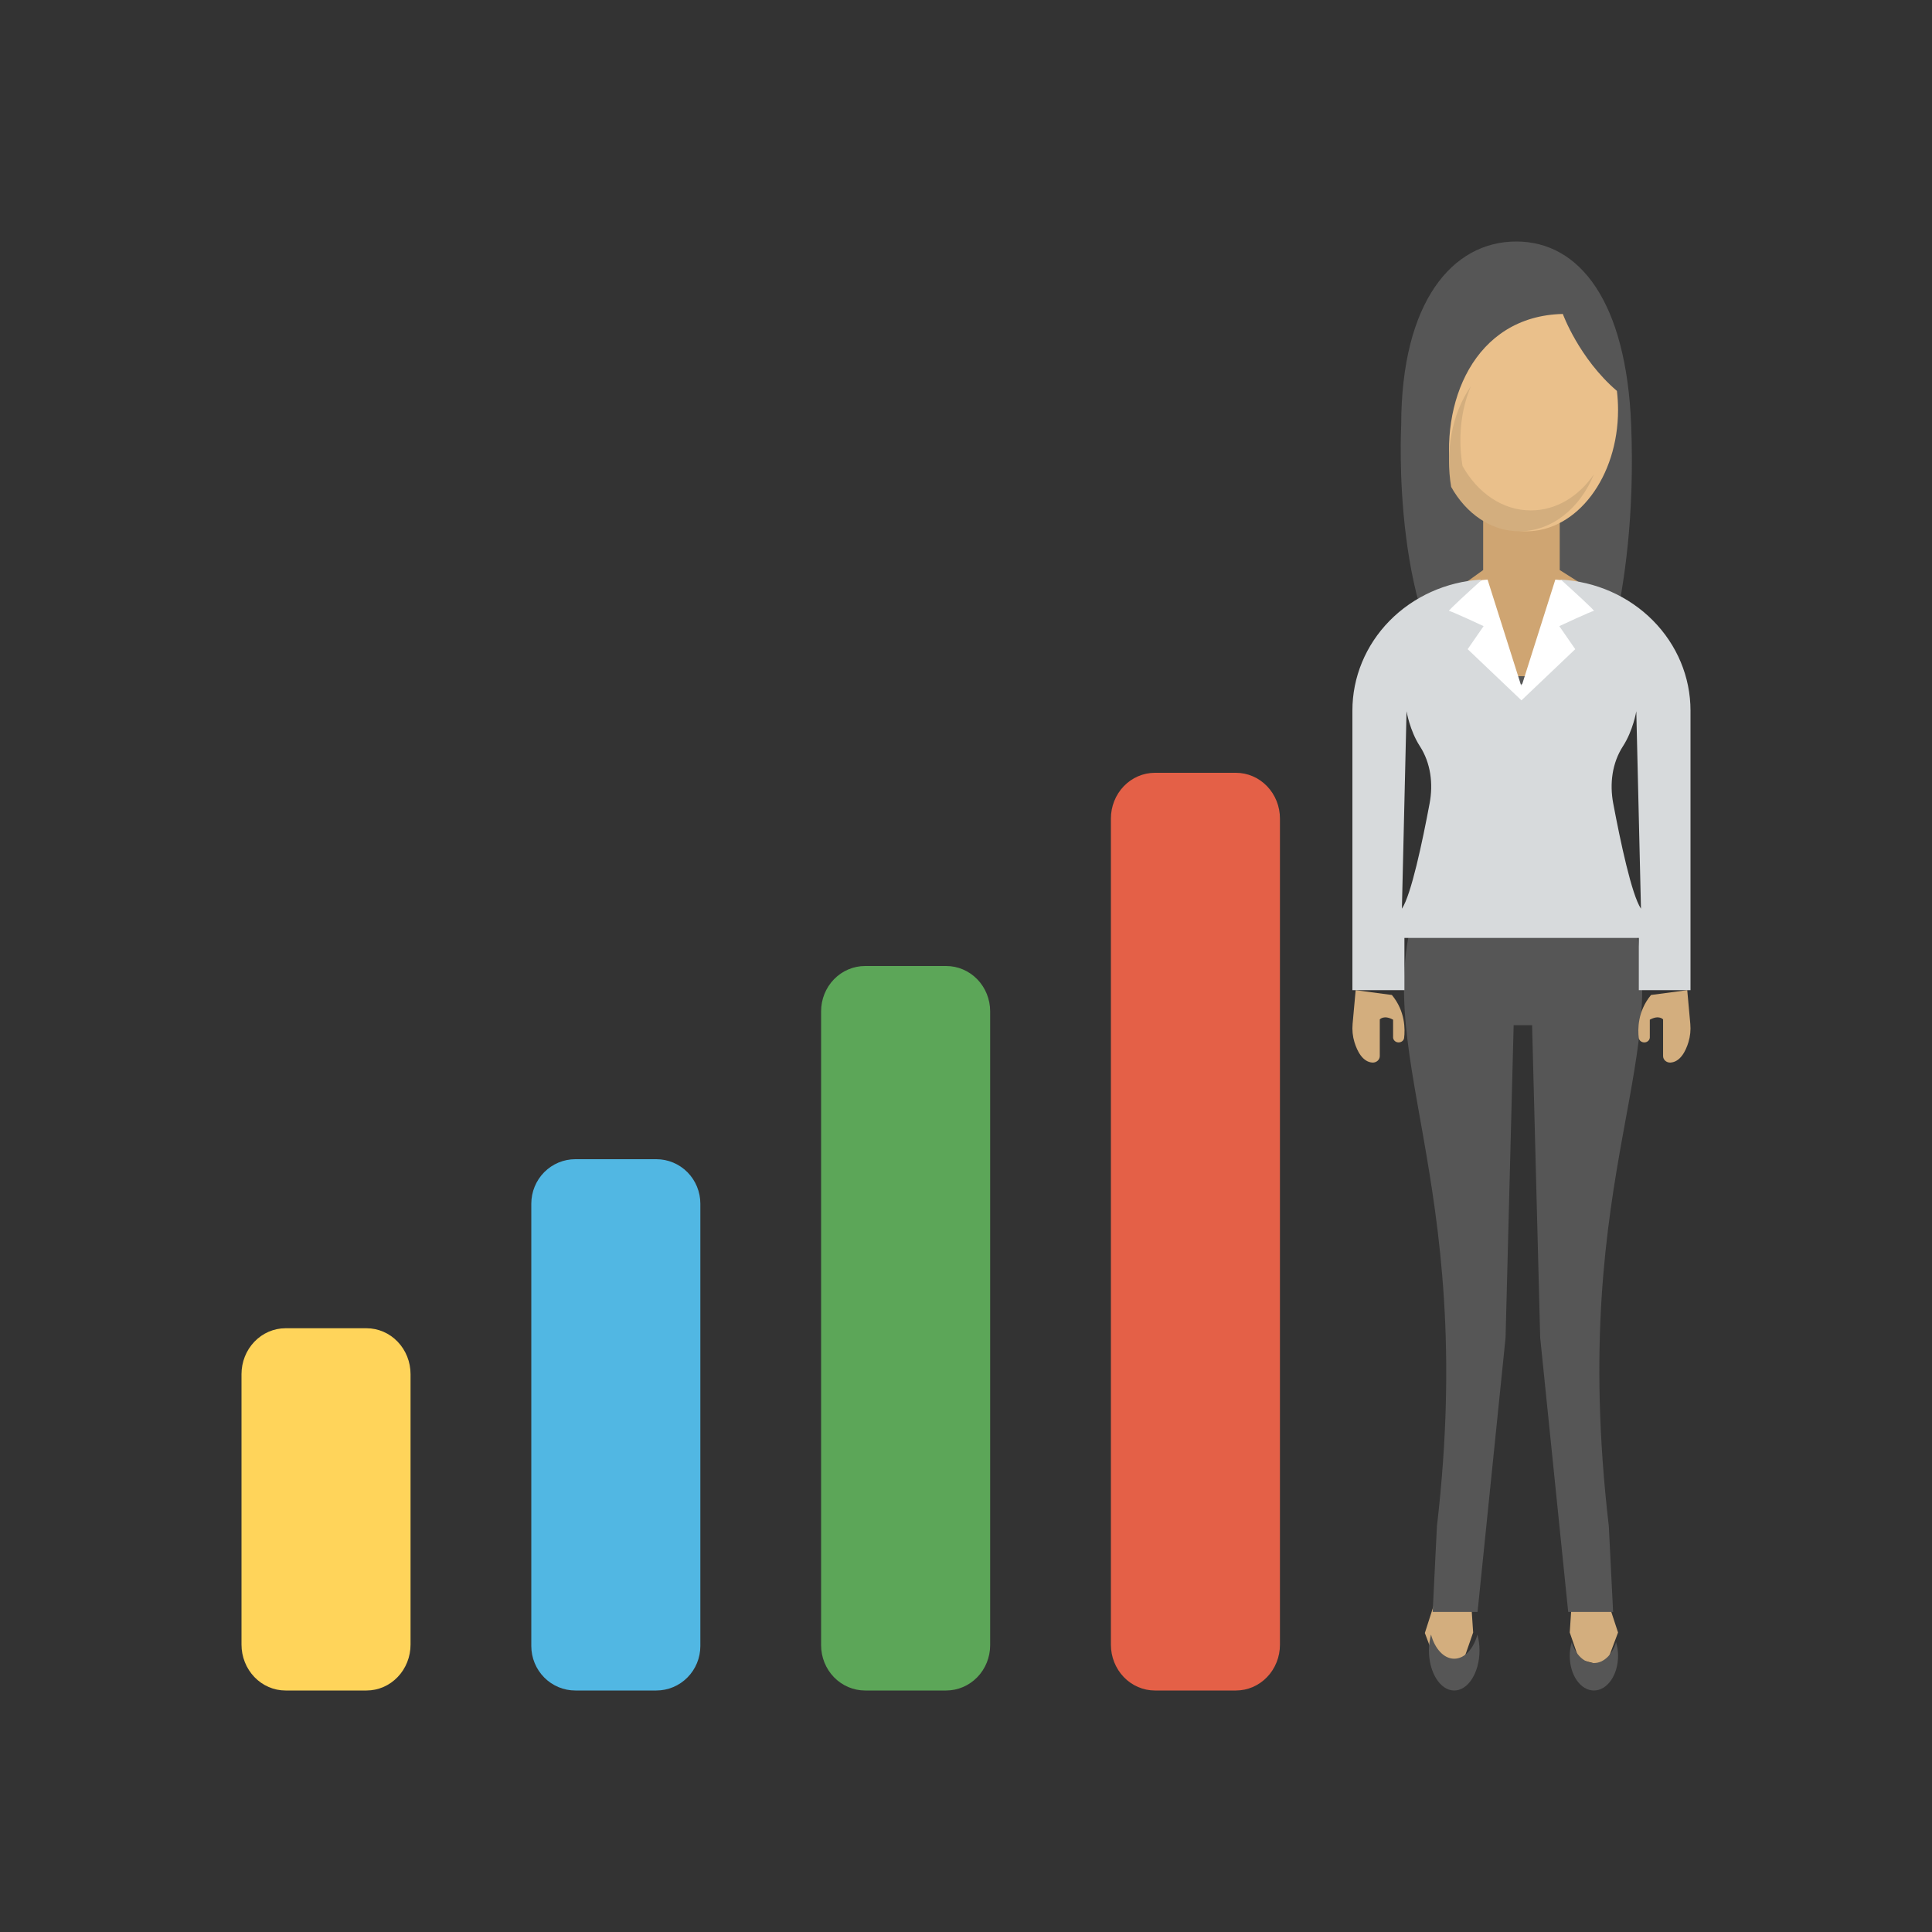
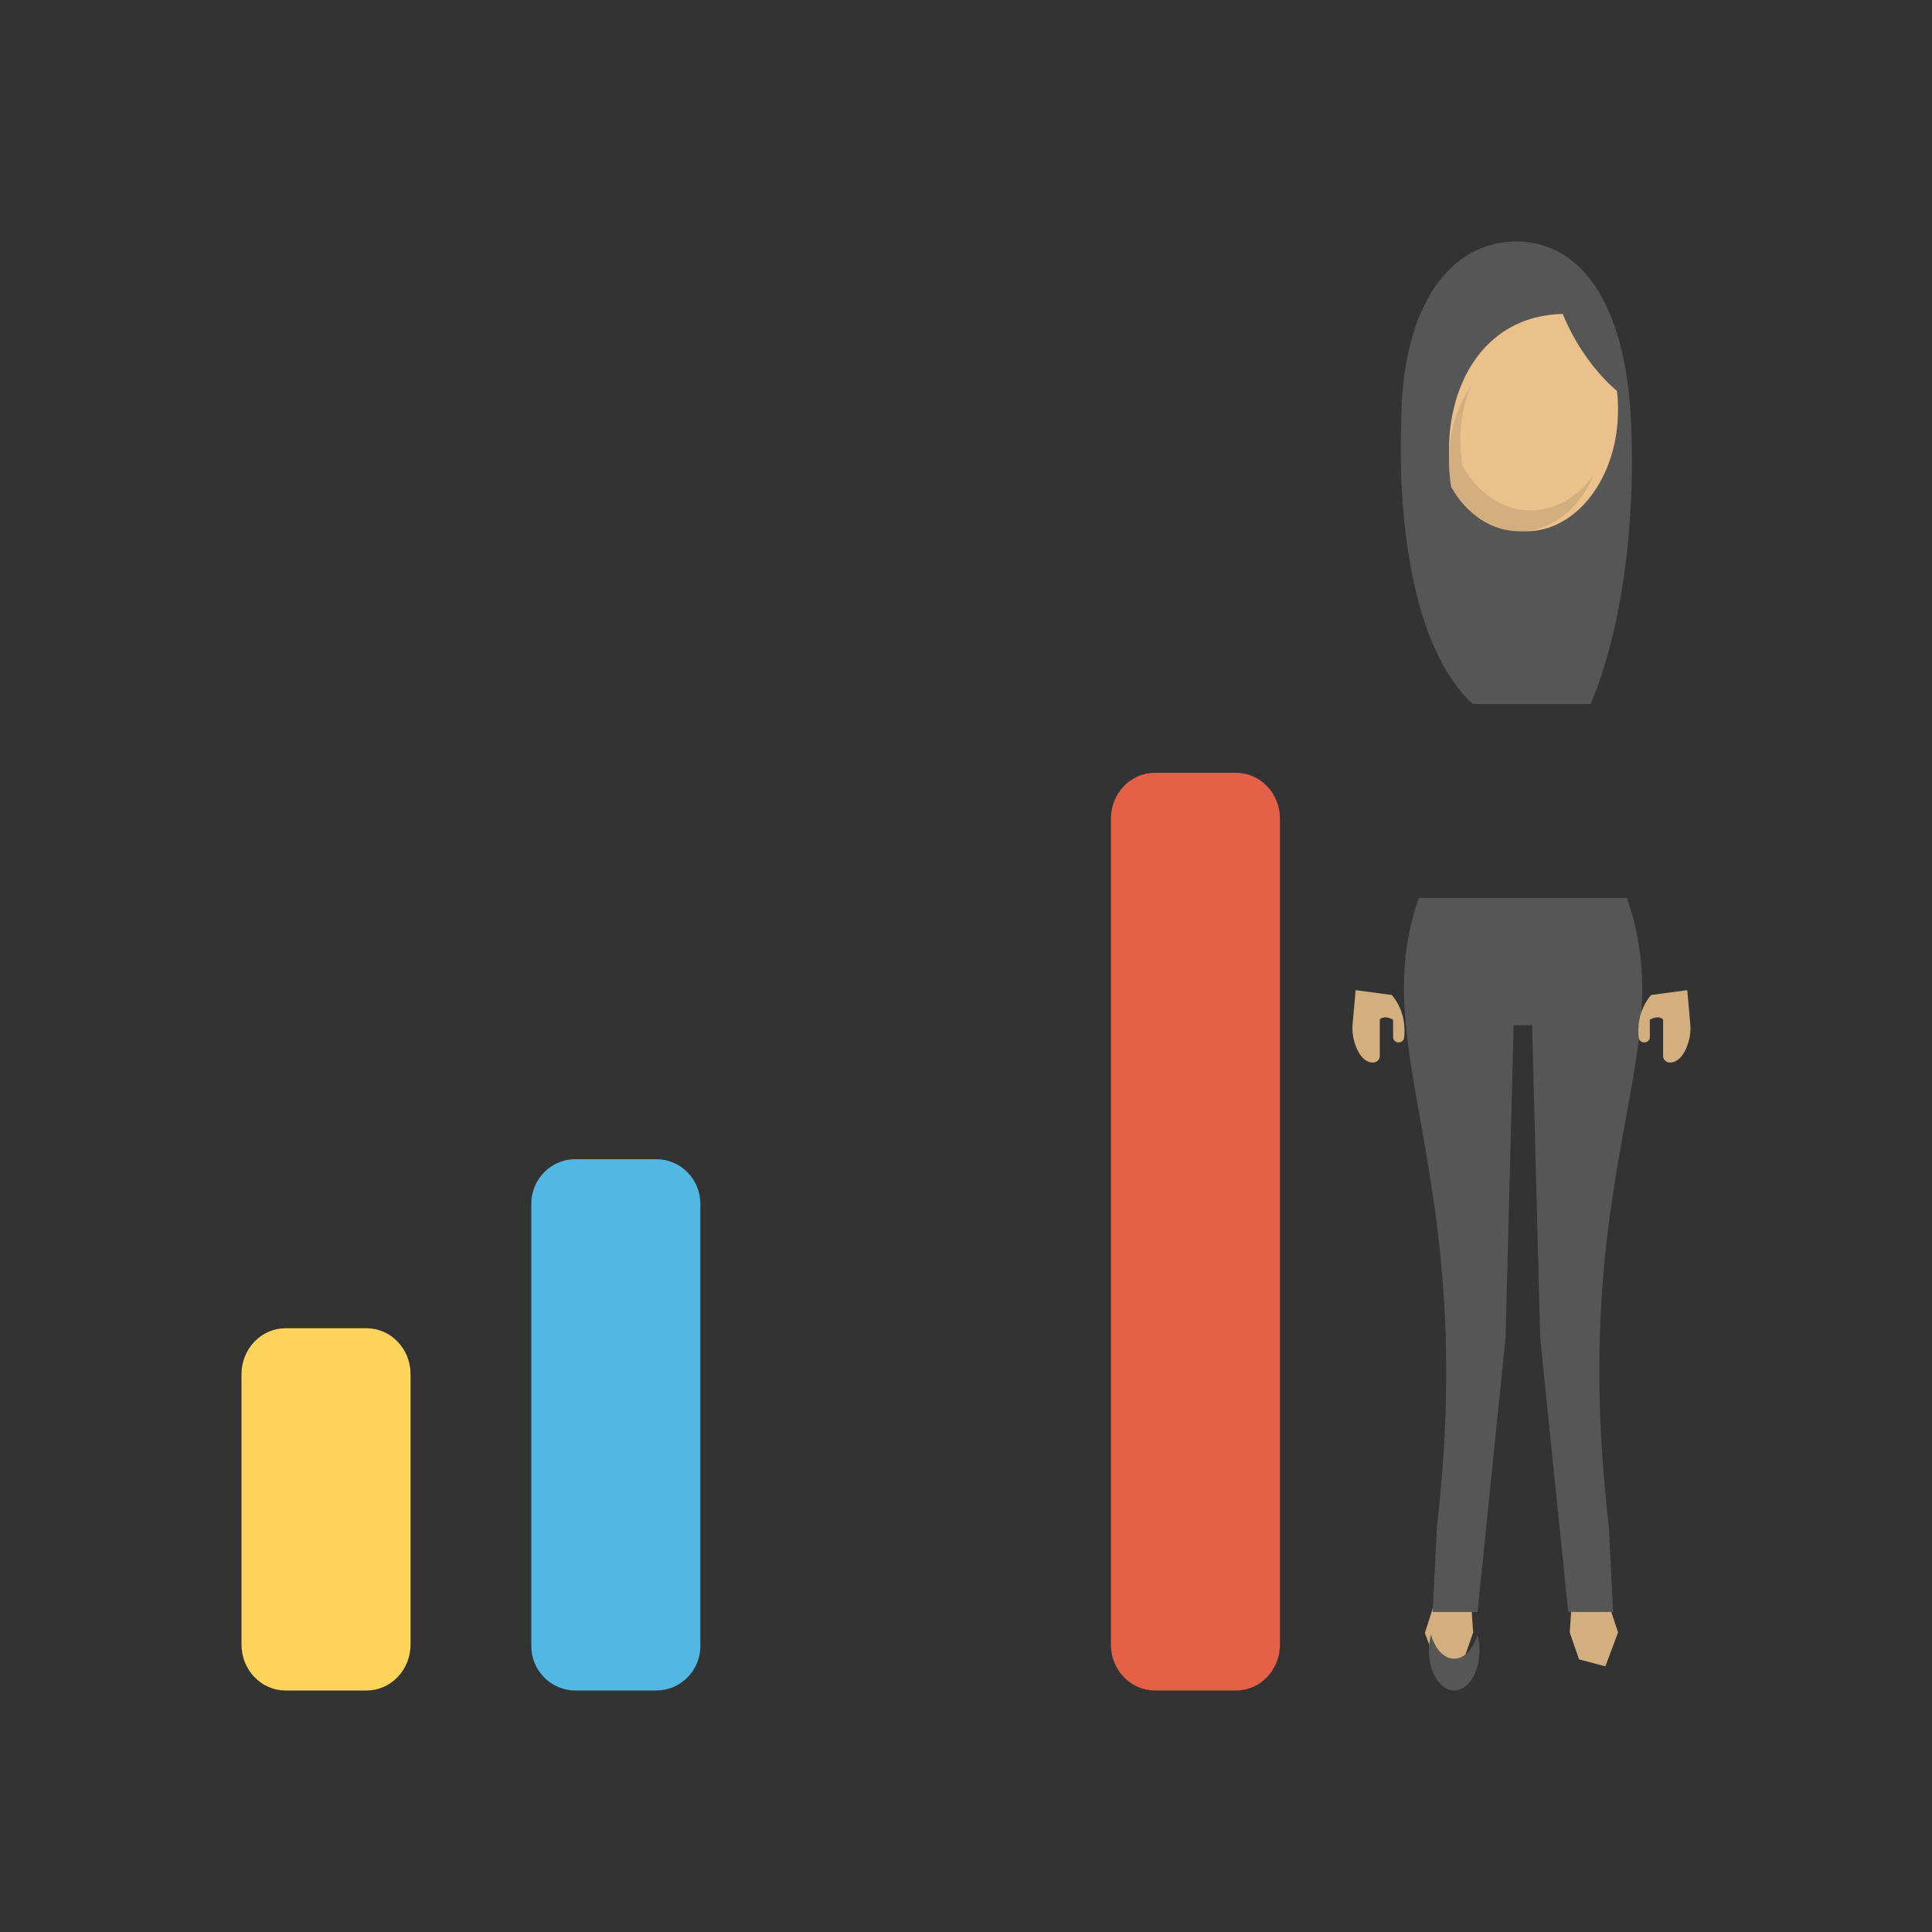
<svg xmlns="http://www.w3.org/2000/svg" width="80" height="80" viewBox="0 0 80 80" fill="none">
  <rect x="0" y="0" width="80" height="80" fill="#333333" stroke="none" />
  <path d="M15.177 70H11.823C11.339 70 10.876 69.8 10.534 69.443C10.192 69.087 10 68.603 10 68.099V56.901C10 56.397 10.192 55.913 10.534 55.557C10.876 55.2 11.339 55 11.823 55H15.177C15.661 55 16.124 55.2 16.466 55.557C16.808 55.913 17 56.397 17 56.901V68.099C17 68.603 16.808 69.087 16.466 69.443C16.124 69.8 15.661 70 15.177 70Z" fill="#FFD45A" />
  <path d="M27.177 70H23.823C23.339 70 22.876 69.806 22.534 69.46C22.192 69.115 22 68.646 22 68.158V49.842C22 49.354 22.192 48.885 22.534 48.539C22.876 48.194 23.339 48 23.823 48H27.177C27.661 48 28.124 48.194 28.466 48.539C28.808 48.885 29 49.354 29 49.842V68.158C29 68.646 28.808 69.115 28.466 69.46C28.124 69.806 27.661 70 27.177 70Z" fill="#51B7E3" />
-   <path d="M39.177 70H35.823C35.339 70 34.876 69.802 34.534 69.451C34.192 69.099 34 68.622 34 68.124V41.876C34 41.378 34.192 40.901 34.534 40.549C34.876 40.198 35.339 40 35.823 40H39.177C39.661 40 40.124 40.198 40.466 40.549C40.808 40.901 41 41.378 41 41.876V68.124C41 68.622 40.808 69.099 40.466 69.451C40.124 69.802 39.661 70 39.177 70Z" fill="#5CA658" />
  <path d="M51.177 70H47.823C47.339 70 46.876 69.8 46.534 69.445C46.192 69.089 46 68.607 46 68.104V33.896C46 33.393 46.192 32.911 46.534 32.555C46.876 32.2 47.339 32 47.823 32H51.177C51.661 32 52.124 32.2 52.466 32.555C52.808 32.911 53 33.393 53 33.896V68.104C53 68.607 52.808 69.089 52.466 69.445C52.124 69.8 51.661 70 51.177 70Z" fill="#E46047" />
  <path d="M66.475 66L67 67.598L66.475 69L65.385 68.711L65 67.598L65.106 66H66.475Z" fill="#D3AE7E" />
-   <path d="M65 68.567C65 69.359 65.448 70 66 70C66.553 70 67 69.359 67 68.567C67 68.375 66.973 68.184 66.918 68C66.766 68.508 66.411 68.864 66 68.864C65.589 68.864 65.236 68.508 65.082 68C65.027 68.184 64.999 68.375 65 68.567Z" fill="#565656" />
  <path d="M59.519 66L59 67.619L59.519 69L60.612 68.711L61 67.598L60.893 66H59.519Z" fill="#D3AE7E" />
  <path d="M61.263 68.34C61.263 69.257 60.794 70 60.216 70C59.637 70 59.169 69.257 59.169 68.34C59.169 68.106 59.201 67.884 59.255 67.684C59.415 68.272 59.786 68.684 60.216 68.684C60.647 68.684 61.017 68.272 61.177 67.684C61.232 67.885 61.263 68.106 61.263 68.34ZM66.618 63.2L66.795 66.748H64.936L63.776 55.391L63.441 42.451H62.677L62.342 55.391L61.182 66.748H59.324L59.5 63.2C61.217 48.48 56.511 43.504 58.755 37.18H67.363C69.661 43.66 64.87 48.215 66.618 63.2ZM67.544 17.611C67.344 12.486 65.413 10 62.783 10C60.154 10 58.021 12.481 58.021 17.611C58.021 17.611 57.557 25.971 60.982 29.152H65.858C65.861 29.152 67.835 25.035 67.544 17.611Z" fill="#565656" />
-   <path d="M64.585 23.604V21H61.415V23.604L60 24.621V28H66V24.499L64.585 23.604Z" fill="#CFA572" />
  <path d="M56.135 41L56.008 42.399C55.985 42.654 56.01 42.911 56.086 43.158C56.199 43.525 56.423 43.979 56.84 44C56.918 44 56.993 43.971 57.048 43.921C57.103 43.87 57.134 43.801 57.134 43.73V42.212C57.134 42.212 57.301 42.012 57.685 42.224V42.961C57.687 43.014 57.711 43.064 57.751 43.101C57.791 43.139 57.845 43.161 57.902 43.164C57.959 43.166 58.016 43.149 58.06 43.116C58.104 43.083 58.133 43.035 58.141 42.983C58.184 42.634 58.195 41.872 57.634 41.2L56.135 41ZM69.865 41L69.992 42.399C70.015 42.654 69.989 42.911 69.914 43.158C69.801 43.525 69.577 43.979 69.159 44C69.082 44 69.007 43.971 68.951 43.921C68.896 43.87 68.865 43.801 68.865 43.73V42.212C68.865 42.212 68.699 42.012 68.315 42.224V42.961C68.313 43.014 68.289 43.064 68.249 43.101C68.209 43.139 68.155 43.161 68.098 43.164C68.04 43.166 67.984 43.149 67.94 43.116C67.896 43.083 67.867 43.035 67.858 42.983C67.815 42.634 67.805 41.872 68.366 41.2L69.865 41Z" fill="#D3AE7E" />
-   <path d="M64.615 24C64.733 24.312 65.029 24.583 65.346 24.734C65.486 24.869 65.628 25.003 65.743 25.15C65.704 25.101 65.115 25.37 65.051 25.395C64.654 25.566 64.244 25.97 64.615 26.372C64.846 26.641 65.051 26.494 64.743 26.763C64.512 26.971 64.23 27.118 63.987 27.301C63.743 27.484 63.051 28.548 62.821 28.352C62.676 28.239 61.045 26.909 61.128 26.75C61.307 26.371 61.769 25.919 61.359 25.515C61.089 25.247 60.718 25.209 60.372 25.1C60.677 24.906 60.324 25.199 60.796 24.807C61.052 24.587 61.257 24.33 61.321 24C59.877 24.091 58.524 24.703 57.535 25.71C56.547 26.718 55.998 28.047 56 29.426V41H58.154V38.837H67.86V41H70V29.426C70.001 28.037 69.443 26.7 68.441 25.69C67.44 24.681 66.07 24.076 64.615 24ZM58.05 37.627L58.242 29.451C58.242 29.451 58.373 30.247 58.791 30.894C59.246 31.596 59.35 32.455 59.197 33.267C58.9 34.853 58.434 37.057 58.05 37.627ZM66.8 33.267C66.647 32.455 66.751 31.596 67.207 30.894C67.624 30.248 67.756 29.451 67.756 29.451L67.949 37.627C67.566 37.057 67.099 34.853 66.8 33.267Z" fill="#D7DADC" />
  <path d="M64.713 13C61.022 13.085 59.59 16.714 60.1 19.871C60.787 21.159 61.92 22 63.202 22C65.299 22 67 19.75 67 16.975C67 16.712 66.984 16.448 66.953 16.187C65.382 14.841 64.713 13 64.713 13Z" fill="#EAC08B" />
  <path d="M66 19.643C65.423 21.049 64.258 22 62.916 22C61.75 22 60.714 21.276 60.09 20.162C59.843 18.713 60.102 17.157 60.902 16C60.478 17.016 60.373 18.184 60.561 19.297C61.185 20.411 62.221 21.135 63.386 21.135C64.434 21.135 65.364 20.562 66 19.643Z" fill="#D3AE7E" />
-   <path d="M65.997 25.297C65.915 25.297 64.567 25.927 64.567 25.927L65.227 26.881L63 29L60.773 26.881L61.433 25.927C61.433 25.927 60.084 25.297 60.003 25.297C59.938 25.297 60.915 24.412 61.346 24.022C61.429 24.012 61.514 24.006 61.597 24L63 28.428L64.403 24C64.486 24.005 64.571 24.012 64.654 24.022C65.085 24.412 66.062 25.297 65.997 25.297Z" fill="white" />
</svg>